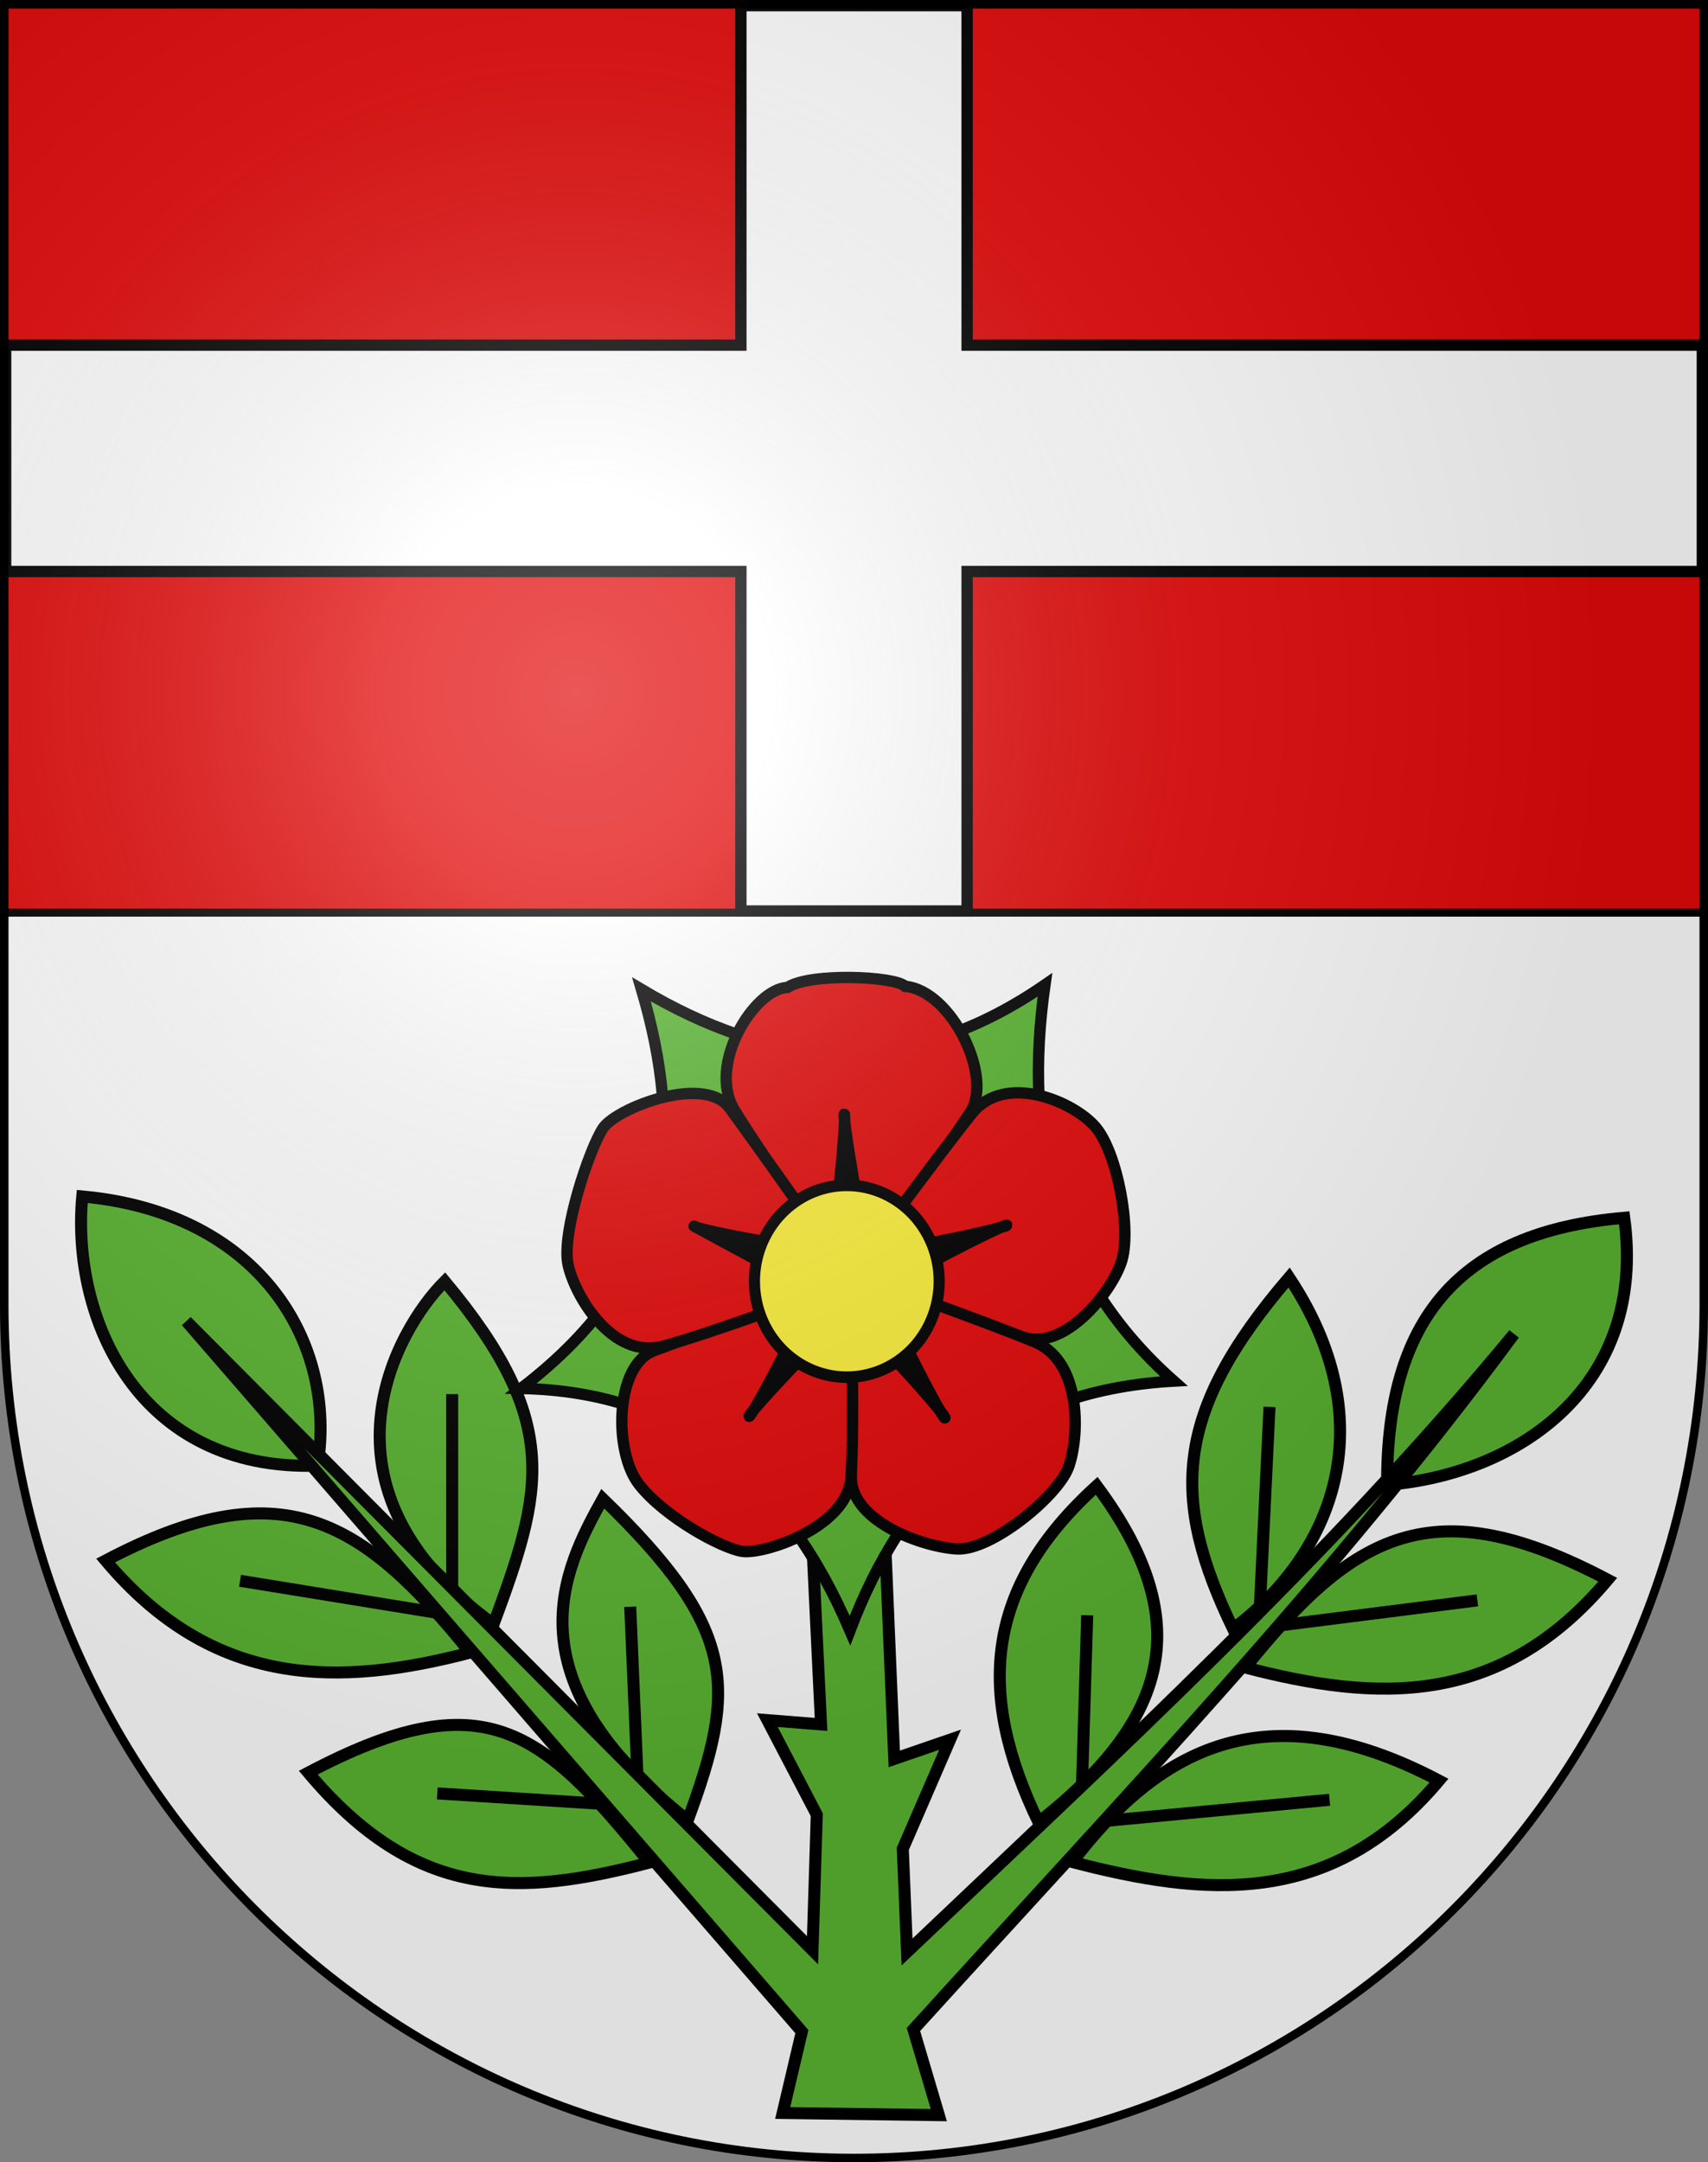
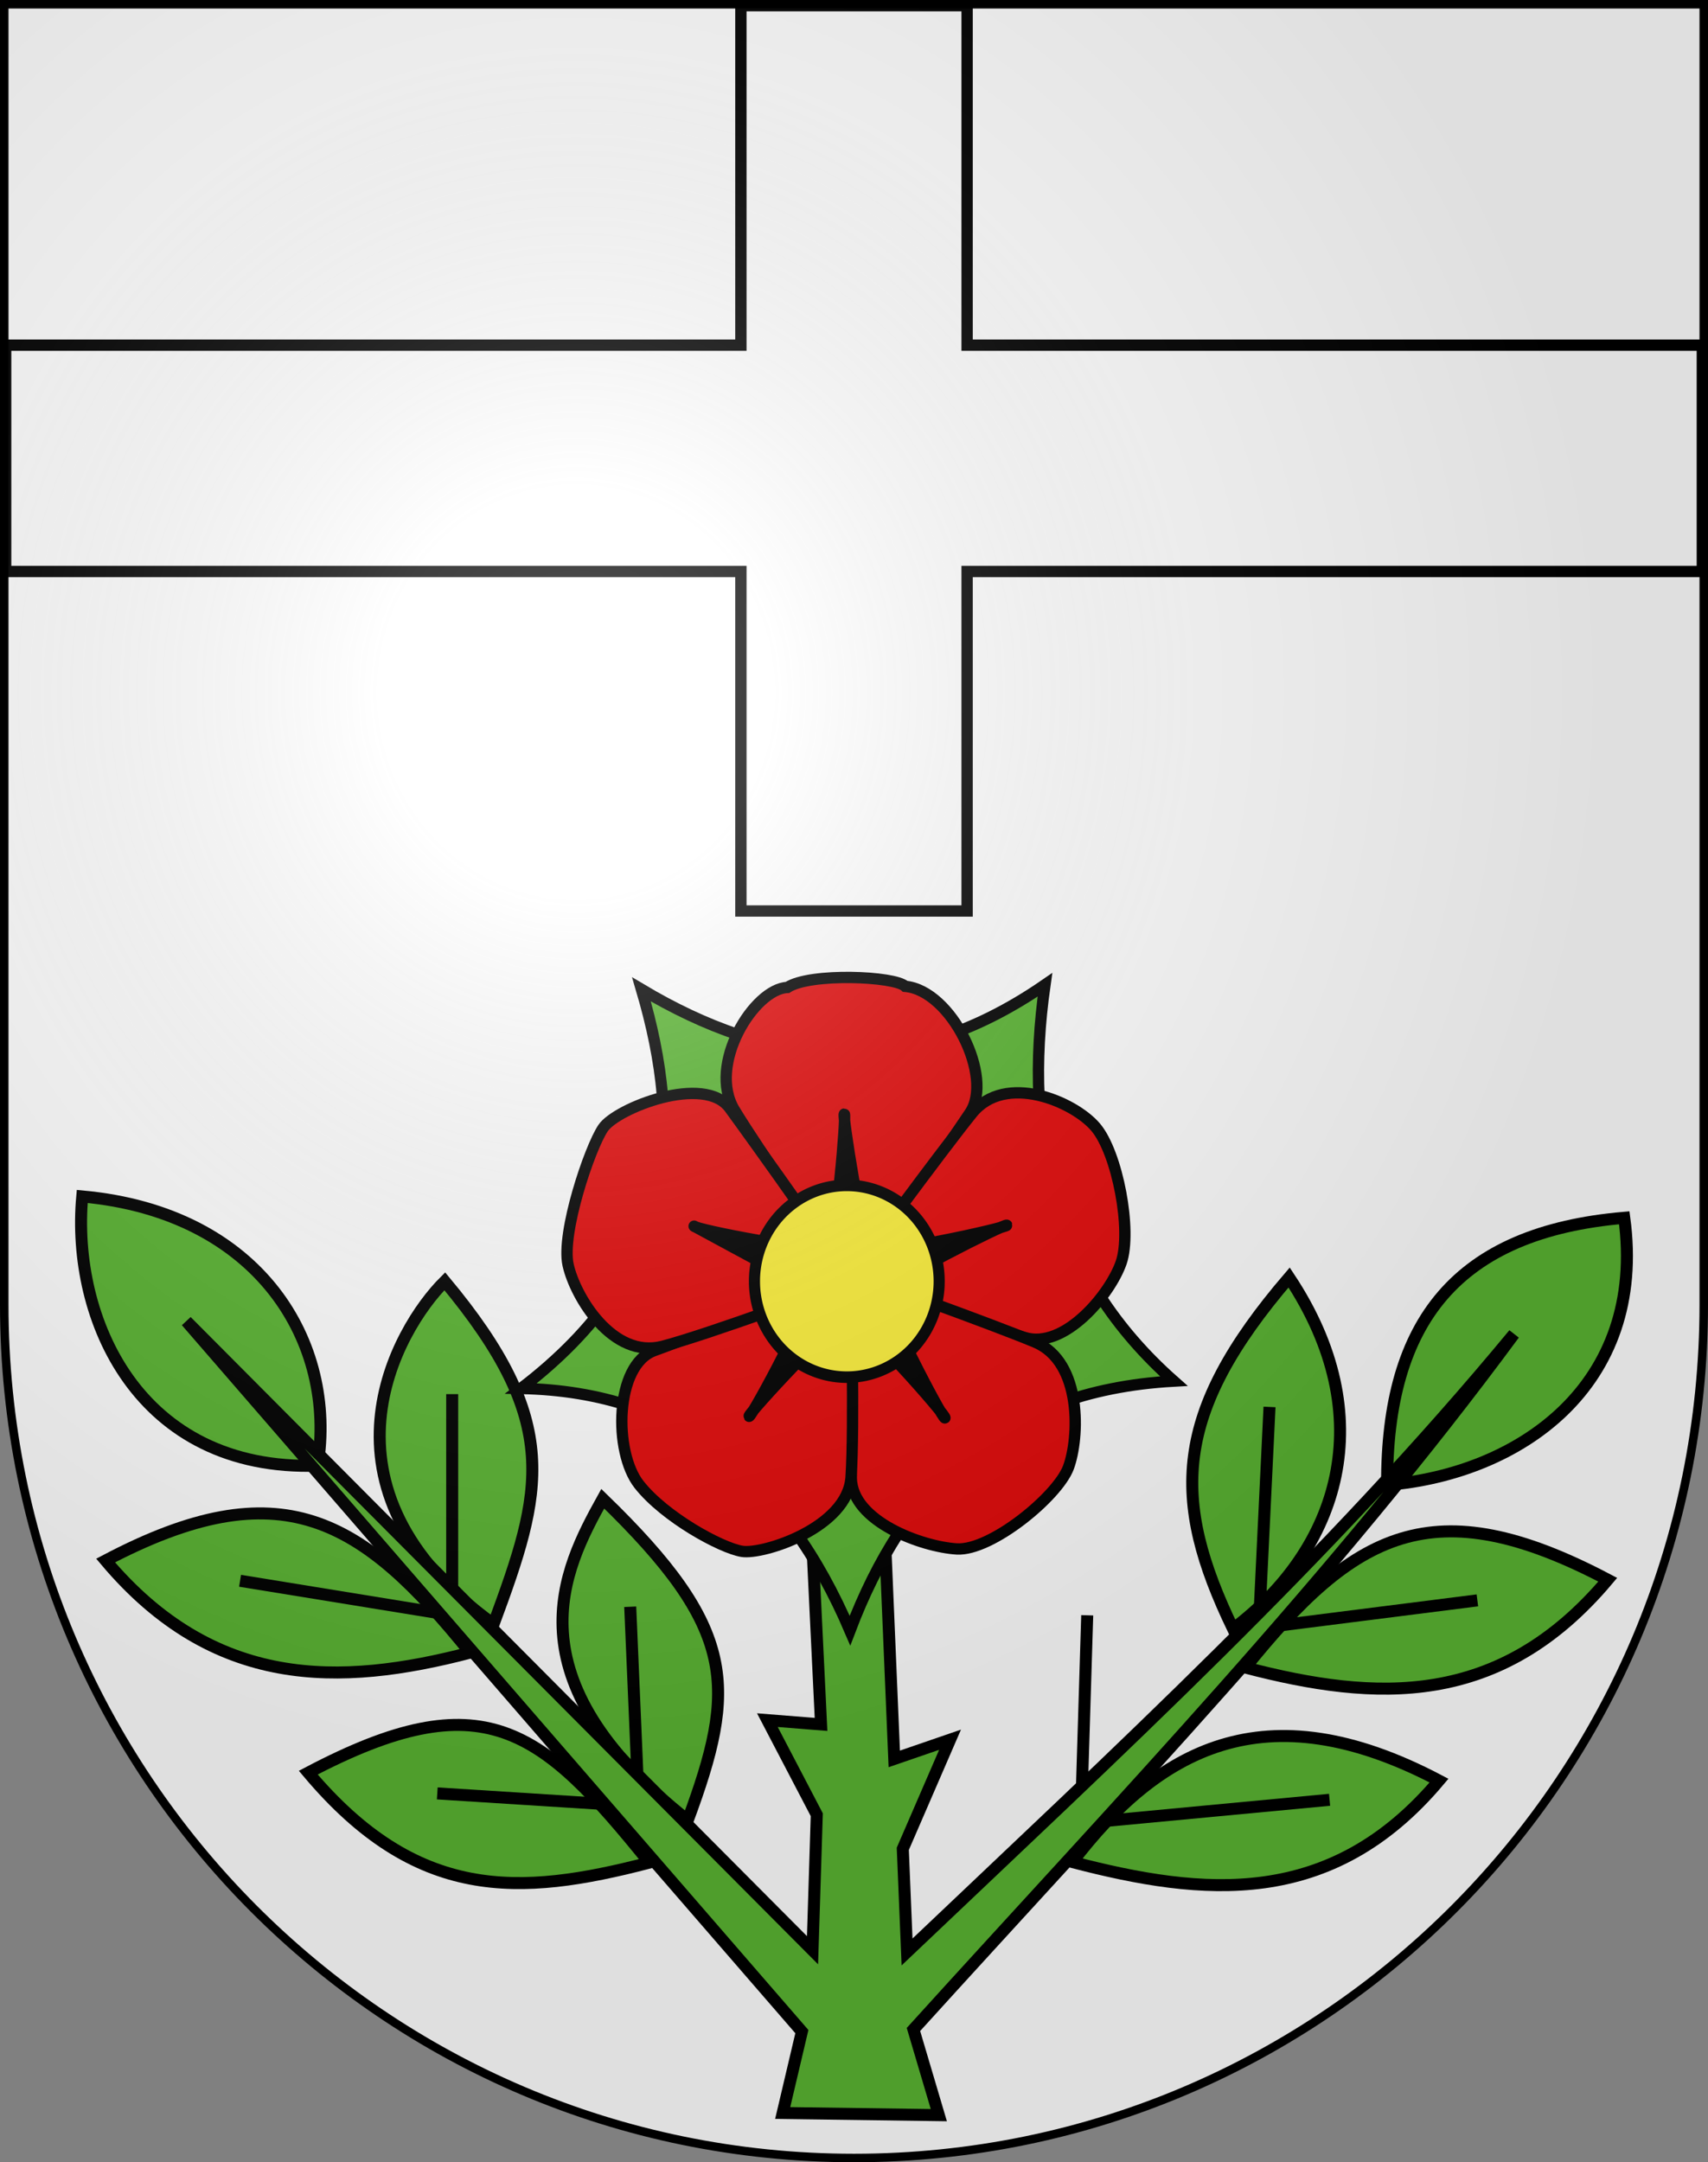
<svg xmlns="http://www.w3.org/2000/svg" xmlns:ns1="http://sodipodi.sourceforge.net/DTD/sodipodi-0.dtd" xmlns:ns2="http://www.inkscape.org/namespaces/inkscape" xmlns:xlink="http://www.w3.org/1999/xlink" height="763" width="603" version="1.0" id="svg20" ns1:version="0.32" ns2:version="0.45.1" ns1:docname="Diemerswil-coat of arms.svg" ns1:docbase="C:\Users\Camilo\Documents\Escudos de Suiza\escudos prestados" ns2:output_extension="org.inkscape.output.svg.inkscape">
  <rect width="100%" height="100%" fill="#808080" stroke="none" />
  <defs id="defs29">
    <linearGradient id="linearGradient2893">
      <stop style="stop-color:#ffffff;stop-opacity:0.314;" offset="0" id="stop2895" />
      <stop id="stop2897" offset="0.19" style="stop-color:#ffffff;stop-opacity:0.251;" />
      <stop style="stop-color:#6b6b6b;stop-opacity:0.125;" offset="0.6" id="stop2901" />
      <stop style="stop-color:#000000;stop-opacity:0.125;" offset="1" id="stop2899" />
    </linearGradient>
    <linearGradient id="linearGradient2955">
      <stop style="stop-color:white;stop-opacity:0;" offset="0" id="stop2965" />
      <stop style="stop-color:black;stop-opacity:0.646;" offset="1" id="stop2959" />
    </linearGradient>
    <radialGradient ns2:collect="always" xlink:href="#linearGradient2893" id="radialGradient3236" gradientUnits="userSpaceOnUse" gradientTransform="matrix(1.215,1.531577e-24,1.464684e-23,1.267,-839.192,-490.489)" cx="858.042" cy="579.933" fx="858.042" fy="579.933" r="300" />
  </defs>
  <ns1:namedview ns2:window-height="750" ns2:window-width="1280" ns2:pageshadow="2" ns2:pageopacity="0.0" guidetolerance="10.0" gridtolerance="10.0" objecttolerance="10.0" borderopacity="1.0" bordercolor="#666666" pagecolor="#ffffff" id="base" ns2:zoom="0.46970968" ns2:cx="397.37849" ns2:cy="362.66723" ns2:window-x="-8" ns2:window-y="-8" ns2:current-layer="layer2" showgrid="true" showguides="true" ns2:guide-bbox="true" />
  <desc id="desc22">Coat of Arms of Canton of Freiburg (Fribourg)</desc>
  <g ns2:groupmode="layer" id="layer1" ns2:label="Fond écu" ns1:insensitive="true">
    <path id="path1899" d="M 1.5,1.5 L 1.5,460.368 C 1.5,626.678 135.815,761.5 301.5,761.5 C 467.185,761.5 601.5,626.678 601.5,460.368 L 601.5,1.5 L 1.5,1.5 z " style="fill:#ffffff;fill-opacity:1" />
-     <rect style="fill:#e20909;fill-opacity:1;fill-rule:evenodd;stroke:#000000;stroke-width:2.817;stroke-miterlimit:4;stroke-dasharray:none;stroke-opacity:1" id="rect6255" width="600.183" height="320.647" x="1.409" y="1.409" />
  </g>
  <g ns2:groupmode="layer" id="layer2" ns2:label="Meubles" ns1:insensitive="true">
    <g id="g9287">
      <path style="fill:#5ab532;fill-opacity:1;fill-rule:evenodd;stroke:#000000;stroke-width:4.24px;stroke-linecap:butt;stroke-linejoin:miter;stroke-opacity:1" d="M 229.268,657.26 C 183.133,669.283 147.044,670.913 108.827,625.525 C 170.724,592.935 190.984,609.828 229.268,657.26 z " id="path4273" ns1:nodetypes="ccc" />
      <path ns1:nodetypes="ccc" id="path4271" d="M 166.004,583.162 C 119.869,595.185 75.504,596.064 37.288,550.676 C 99.184,518.085 127.72,535.73 166.004,583.162 z " style="fill:#5ab532;fill-opacity:1;fill-rule:evenodd;stroke:#000000;stroke-width:4.24px;stroke-linecap:butt;stroke-linejoin:miter;stroke-opacity:1" />
      <path style="fill:#5ab532;fill-opacity:1;fill-rule:evenodd;stroke:#000000;stroke-width:4.24px;stroke-linecap:butt;stroke-linejoin:miter;stroke-opacity:1" d="M 174.245,573.14 C 107.644,525.102 140.067,468.977 157.025,452.138 C 198.625,502.002 191.661,526.01 174.245,573.14 z " id="path4283" ns1:nodetypes="ccc" />
      <path ns1:nodetypes="ccc" id="path4285" d="M 112.11,517.198 C 48.8,519.292 25.089,465.325 29.039,422.196 C 91.916,427.895 119.073,474.026 112.11,517.198 z " style="fill:#5ab532;fill-opacity:1;fill-rule:evenodd;stroke:#000000;stroke-width:4.24px;stroke-linecap:butt;stroke-linejoin:miter;stroke-opacity:1" />
      <path style="fill:#5ab532;fill-opacity:1;fill-rule:evenodd;stroke:#000000;stroke-width:4.24px;stroke-linecap:butt;stroke-linejoin:miter;stroke-opacity:1" d="M 439.645,588.428 C 485.781,600.452 529.393,602.834 567.609,557.447 C 505.713,524.856 477.929,540.997 439.645,588.428 z " id="path4269" ns1:nodetypes="ccc" />
      <path ns1:nodetypes="ccc" id="path4275" d="M 435.324,574.782 C 472.624,546.677 487.926,500.229 455.115,450.792 C 413.958,498.771 413.36,529.219 435.324,574.782 z " style="fill:#5ab532;fill-opacity:1;fill-rule:evenodd;stroke:#000000;stroke-width:4.24px;stroke-linecap:butt;stroke-linejoin:miter;stroke-opacity:1" />
      <path style="fill:#5ab532;fill-opacity:1;fill-rule:evenodd;stroke:#000000;stroke-width:4.24px;stroke-linecap:butt;stroke-linejoin:miter;stroke-opacity:1" d="M 489.71,523.965 C 536.255,520.136 581.529,489.048 573.435,429.729 C 514.516,434.755 489.467,466.192 489.71,523.965 z " id="path4279" ns1:nodetypes="ccc" />
-       <path style="fill:#5ab532;fill-opacity:1;fill-rule:evenodd;stroke:#000000;stroke-width:4.24px;stroke-linecap:butt;stroke-linejoin:miter;stroke-opacity:1" d="M 366.638,643.03 C 409.956,608.907 424.505,574.496 387.18,524.306 C 347.528,560.248 344.673,597.467 366.638,643.03 z " id="path4277" ns1:nodetypes="ccc" />
      <path ns1:nodetypes="ccc" id="path3298" d="M 378.571,657.058 C 424.706,669.081 469.823,673.721 508.039,628.333 C 446.142,595.742 408.579,617.902 378.571,657.058 z " style="fill:#5ab532;fill-opacity:1;fill-rule:evenodd;stroke:#000000;stroke-width:4.24px;stroke-linecap:butt;stroke-linejoin:miter;stroke-opacity:1" />
      <path ns1:nodetypes="ccc" id="path4281" d="M 242.807,642.342 C 179.215,592.047 198.849,553.977 212.798,528.863 C 260.416,574.966 260.222,595.212 242.807,642.342 z " style="fill:#5ab532;fill-opacity:1;fill-rule:evenodd;stroke:#000000;stroke-width:4.24px;stroke-linecap:butt;stroke-linejoin:miter;stroke-opacity:1" />
      <path ns1:nodetypes="ccc" id="path3294" d="M 222.497,566.984 L 225.506,637.361 L 154.377,632.847" style="fill:none;fill-rule:evenodd;stroke:#000000;stroke-width:4.24px;stroke-linecap:butt;stroke-linejoin:miter;stroke-opacity:1" />
      <path ns1:nodetypes="ccc" id="path3292" d="M 448.195,496.471 L 444.433,574.508 L 521.581,564.728" style="fill:none;fill-rule:evenodd;stroke:#000000;stroke-width:4.24px;stroke-linecap:butt;stroke-linejoin:miter;stroke-opacity:1" />
      <path ns1:nodetypes="ccc" id="path3290" d="M 383.837,569.994 L 381.58,643.379 L 469.397,635.104" style="fill:none;fill-rule:evenodd;stroke:#000000;stroke-width:4.24px;stroke-linecap:butt;stroke-linejoin:miter;stroke-opacity:1" />
      <path ns1:nodetypes="ccc" id="path3296" d="M 84.753,557.819 L 159.643,569.994 L 159.643,491.957" style="fill:none;fill-rule:evenodd;stroke:#000000;stroke-width:4.24px;stroke-linecap:butt;stroke-linejoin:miter;stroke-opacity:1" />
      <path ns1:nodetypes="ccccccccccccccccc" id="path2319" d="M 331.447,746.38 L 322.488,716.15 C 395.422,635.708 471.035,556.874 534.507,470.755 C 468.602,550.334 393.84,618.842 320.231,688.793 L 318.726,652.407 L 335.414,613.902 L 315.717,620.673 L 311.956,531.351 L 286.102,530.599 L 289.864,608.499 L 270.919,606.994 L 288.359,640.37 L 286.855,688.178 L 65.808,466.241 L 283.093,716.903 L 276.322,745.628 L 331.447,746.38 z " style="fill:#5ab532;fill-opacity:1;fill-rule:evenodd;stroke:#000000;stroke-width:4.24px;stroke-linecap:butt;stroke-linejoin:miter;stroke-opacity:1" />
      <g id="g9276">
        <path style="fill:#5ab532;fill-opacity:1;stroke:#000000;stroke-width:4;stroke-linecap:round;stroke-linejoin:miter;marker-start:none;stroke-miterlimit:4;stroke-dasharray:none;stroke-opacity:1" d="M 368.912,347.52 C 361.143,402.052 372.288,450.053 414.403,487.359 C 352.413,490.84 319.084,525.36 300.077,575.392 C 277.461,522.611 240.799,491.032 183.928,489.959 C 239.205,447.745 241.263,399.406 226.47,349.127 C 271.361,375.859 318.16,382.504 368.912,347.52 z " id="path7610" ns1:nodetypes="cccccc" ns2:r_cx="true" ns2:r_cy="true" />
        <path ns1:type="arc" style="fill:none;fill-opacity:1;stroke:#333333;stroke-width:14.835;stroke-linecap:round;stroke-linejoin:round;stroke-miterlimit:4;stroke-dasharray:none;stroke-opacity:1" id="path7612" ns1:cx="480" ns1:cy="390" ns1:rx="50" ns1:ry="50" d="M 530 390 A 50 50 0 1 1  430,390 A 50 50 0 1 1  530 390 z" ns2:r_cx="true" ns2:r_cy="true" transform="matrix(0.265,0,0,0.274,172.007,345.094)" />
        <path ns2:r_cy="true" ns2:r_cx="true" style="fill:#e20909;fill-opacity:1;stroke:#000000;stroke-width:4;stroke-linecap:round;stroke-linejoin:miter;stroke-miterlimit:4;stroke-dasharray:none;stroke-opacity:1" d="M 277.998,348.442 C 285.985,343.184 315.903,344.449 319.584,348.054 C 335.89,349.507 350.926,380.109 342.437,392.687 C 334.033,405.141 301.209,453.553 300.102,452.069 C 297.185,448.154 267.909,405.948 259.266,391.645 C 249.626,375.691 266.185,348.946 277.998,348.442 z " id="path7616" ns1:nodetypes="ccsssc" />
        <path ns1:nodetypes="czzssz" id="path7618" d="M 386.797,397.738 C 394.531,406.842 399.674,434.343 395.831,445.504 C 391.989,456.666 375.756,476.4 361.655,471.946 C 347.555,467.492 297.795,453.791 298.816,452.243 C 301.509,448.159 332.746,405.754 343.206,392.819 C 354.874,378.392 379.063,388.635 386.797,397.738 z " style="fill:#e20909;fill-opacity:1;stroke:#000000;stroke-width:4;stroke-linecap:round;stroke-linejoin:miter;stroke-miterlimit:4;stroke-dasharray:none;stroke-opacity:1" ns2:r_cx="true" ns2:r_cy="true" />
        <path ns2:r_cy="true" ns2:r_cx="true" style="fill:#e20909;fill-opacity:1;stroke:#000000;stroke-width:4;stroke-linecap:round;stroke-linejoin:miter;stroke-miterlimit:4;stroke-dasharray:none;stroke-opacity:1" d="M 377.198,517.829 C 373.378,528.029 349.941,547.301 337.803,546.582 C 325.665,545.864 300.82,536.972 300.551,521.627 C 300.284,506.435 299.179,449.266 300.917,449.794 C 305.498,451.185 350.334,467.305 365.441,473.614 C 382.292,480.651 381.019,507.63 377.198,517.829 z " id="path7620" ns1:nodetypes="czsssz" />
        <path ns1:nodetypes="czsszz" id="path7622" d="M 261.967,547.433 C 254.528,546.212 234.704,535.378 225.635,523.873 C 216.565,512.369 217.007,481.596 231.012,476.589 C 244.877,471.631 300.36,449.712 300.412,451.586 C 300.551,456.53 301.652,503.452 300.464,521.257 C 299.275,539.063 269.406,548.653 261.967,547.433 z " style="fill:#e20909;fill-opacity:1;stroke:#000000;stroke-width:4;stroke-linecap:round;stroke-linejoin:miter;stroke-miterlimit:4;stroke-dasharray:none;stroke-opacity:1" ns2:r_cx="true" ns2:r_cy="true" />
        <path ns2:r_cy="true" ns2:r_cx="true" style="fill:#e20909;fill-opacity:1;stroke:#000000;stroke-width:4;stroke-linecap:round;stroke-linejoin:miter;stroke-miterlimit:4;stroke-dasharray:none;stroke-opacity:1" d="M 200.563,446.346 C 198.075,435.087 208.197,405.035 212.933,398.044 C 217.668,391.052 248.705,378.808 257.629,391.058 C 266.465,403.187 301.486,451.854 299.781,452.485 C 295.285,454.149 249.701,470.987 233.899,475.082 C 216.274,479.65 203.051,457.605 200.563,446.346 z " id="path7624" ns1:nodetypes="czsssz" />
        <path ns2:r_cy="true" ns2:r_cx="true" style="fill:#000000;fill-opacity:1;stroke:#000000;stroke-width:4;stroke-linecap:round;stroke-linejoin:round;stroke-miterlimit:4;stroke-dasharray:none;stroke-opacity:1" d="M 245.055,432.677 C 245.055,433.774 289.099,442.426 292.278,439.957 C 295.192,437.487 298.876,393.125 298.081,393.125 C 297.286,393.125 304.464,437.761 306.848,440.505 C 309.233,443.524 355.711,433.188 355.446,432.365 C 355.181,431.542 313.471,452.581 312.147,455.874 C 311.087,459.167 332.8,500.896 333.595,500.347 C 334.39,499.798 303.139,464.382 299.166,464.656 C 295.854,464.656 263.942,498.966 264.471,499.789 C 265.266,500.338 288.986,456.434 285.92,454.776 L 245.055,432.677 z " id="path7626" ns1:nodetypes="czzzzzzzzzc" />
        <path ns1:type="arc" style="fill:#fcef3c;fill-opacity:1;stroke:#000000;stroke-width:16.483;stroke-linecap:butt;stroke-miterlimit:4;stroke-dasharray:none;stroke-opacity:1" id="path7628" ns1:cx="480" ns1:cy="390" ns1:rx="137" ns1:ry="137" d="M 617 390 A 137 137 0 1 1  343,390 A 137 137 0 1 1  617 390 z" ns2:r_cx="true" ns2:r_cy="true" transform="matrix(0.238,0,0,0.247,184.723,355.797)" />
      </g>
    </g>
    <path style="fill:#ffffff;fill-opacity:1;fill-rule:evenodd;stroke:#000000;stroke-width:3.993px;stroke-linecap:butt;stroke-linejoin:miter;stroke-opacity:1" d="M 1.997,121.798 L 261.566,121.798 L 261.566,1.997 L 341.434,1.997 L 341.434,121.798 L 601.003,121.798 L 601.003,201.666 L 341.434,201.666 L 341.434,321.467 L 261.566,321.467 L 261.566,201.666 L 1.997,201.666 L 1.997,121.798 z " id="path5256" />
  </g>
  <g ns2:groupmode="layer" id="layer3" ns2:label="Reflet final" style="display:inline" ns1:insensitive="true">
    <path style="fill:url(#radialGradient3236);fill-opacity:1" d="M 1.5,1.5 L 1.5,460.368 C 1.5,626.679 135.815,761.5 301.5,761.5 C 467.185,761.5 601.5,626.679 601.5,460.368 L 601.5,1.5 L 1.5,1.5 z " id="path2346" />
  </g>
  <g ns2:groupmode="layer" id="layer4" ns2:label="Contour final" style="display:inline" ns1:insensitive="true">
    <path style="fill:none;fill-opacity:1;stroke:black;stroke-width:3;stroke-miterlimit:4;stroke-dasharray:none;stroke-opacity:1" d="M 1.5,1.5 L 1.5,460.368 C 1.5,626.679 135.815,761.5 301.5,761.5 C 467.185,761.5 601.5,626.679 601.5,460.368 L 601.5,1.5 L 1.5,1.5 z " id="path3239" />
  </g>
</svg>